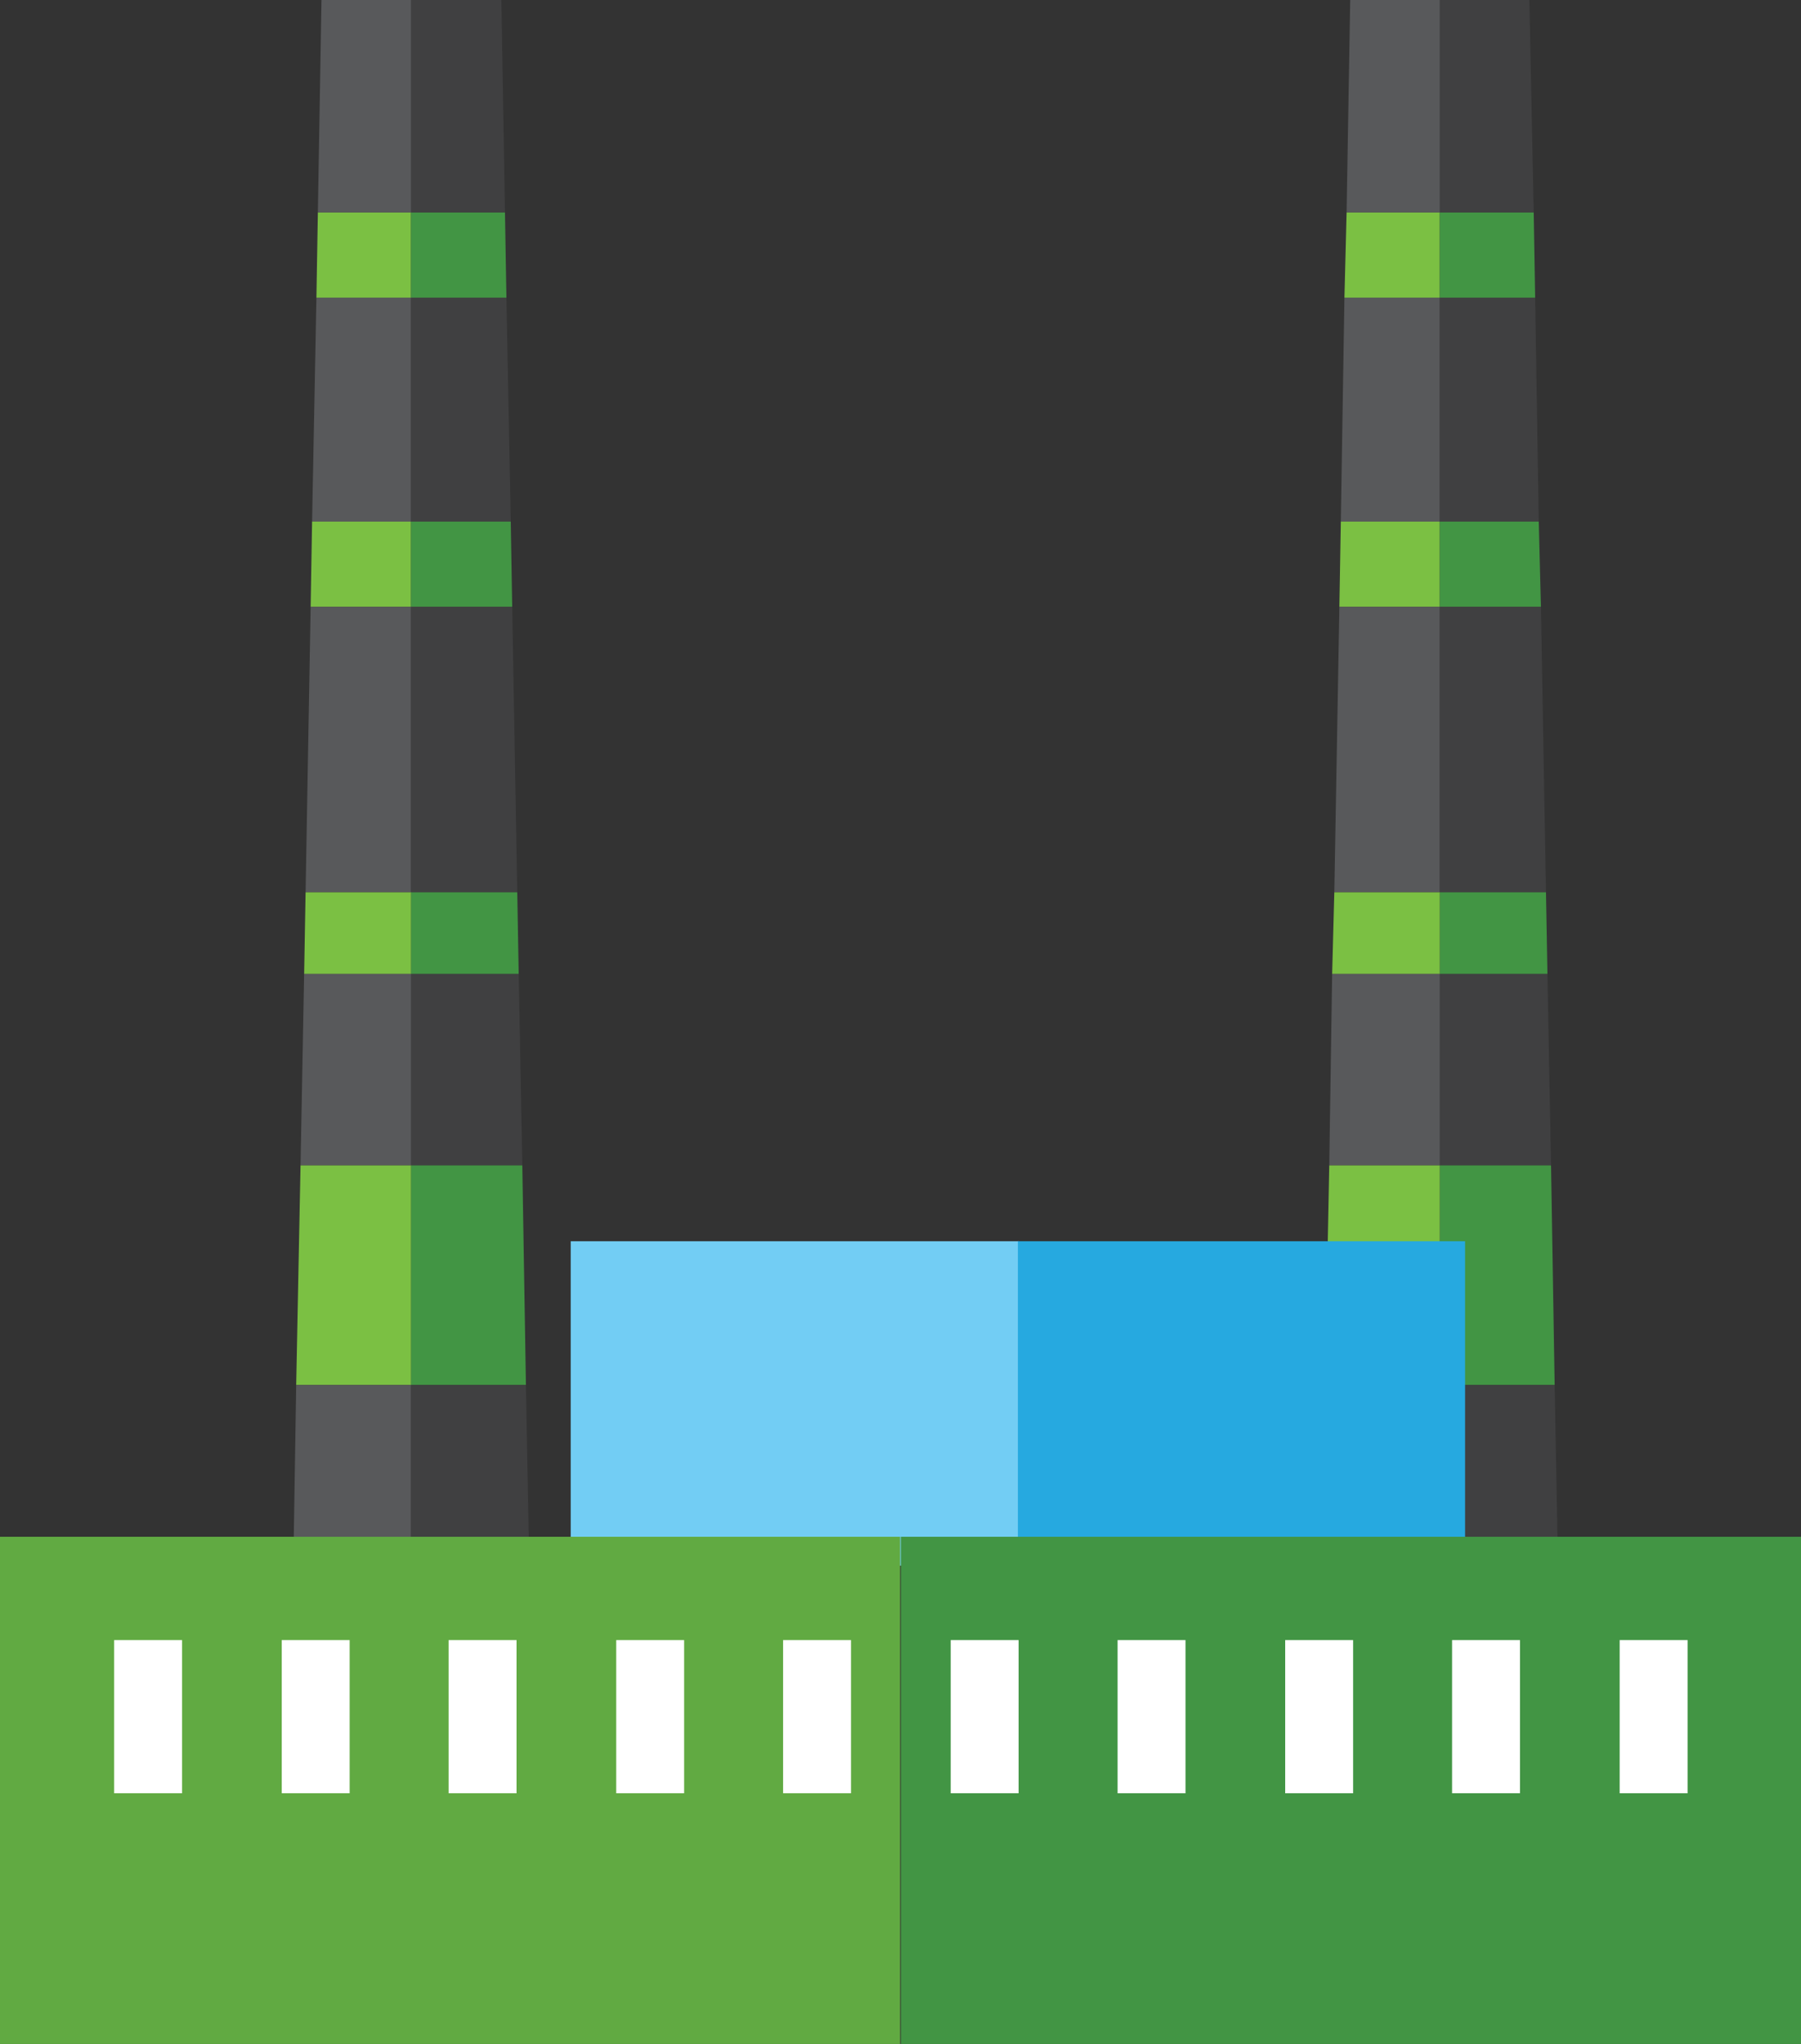
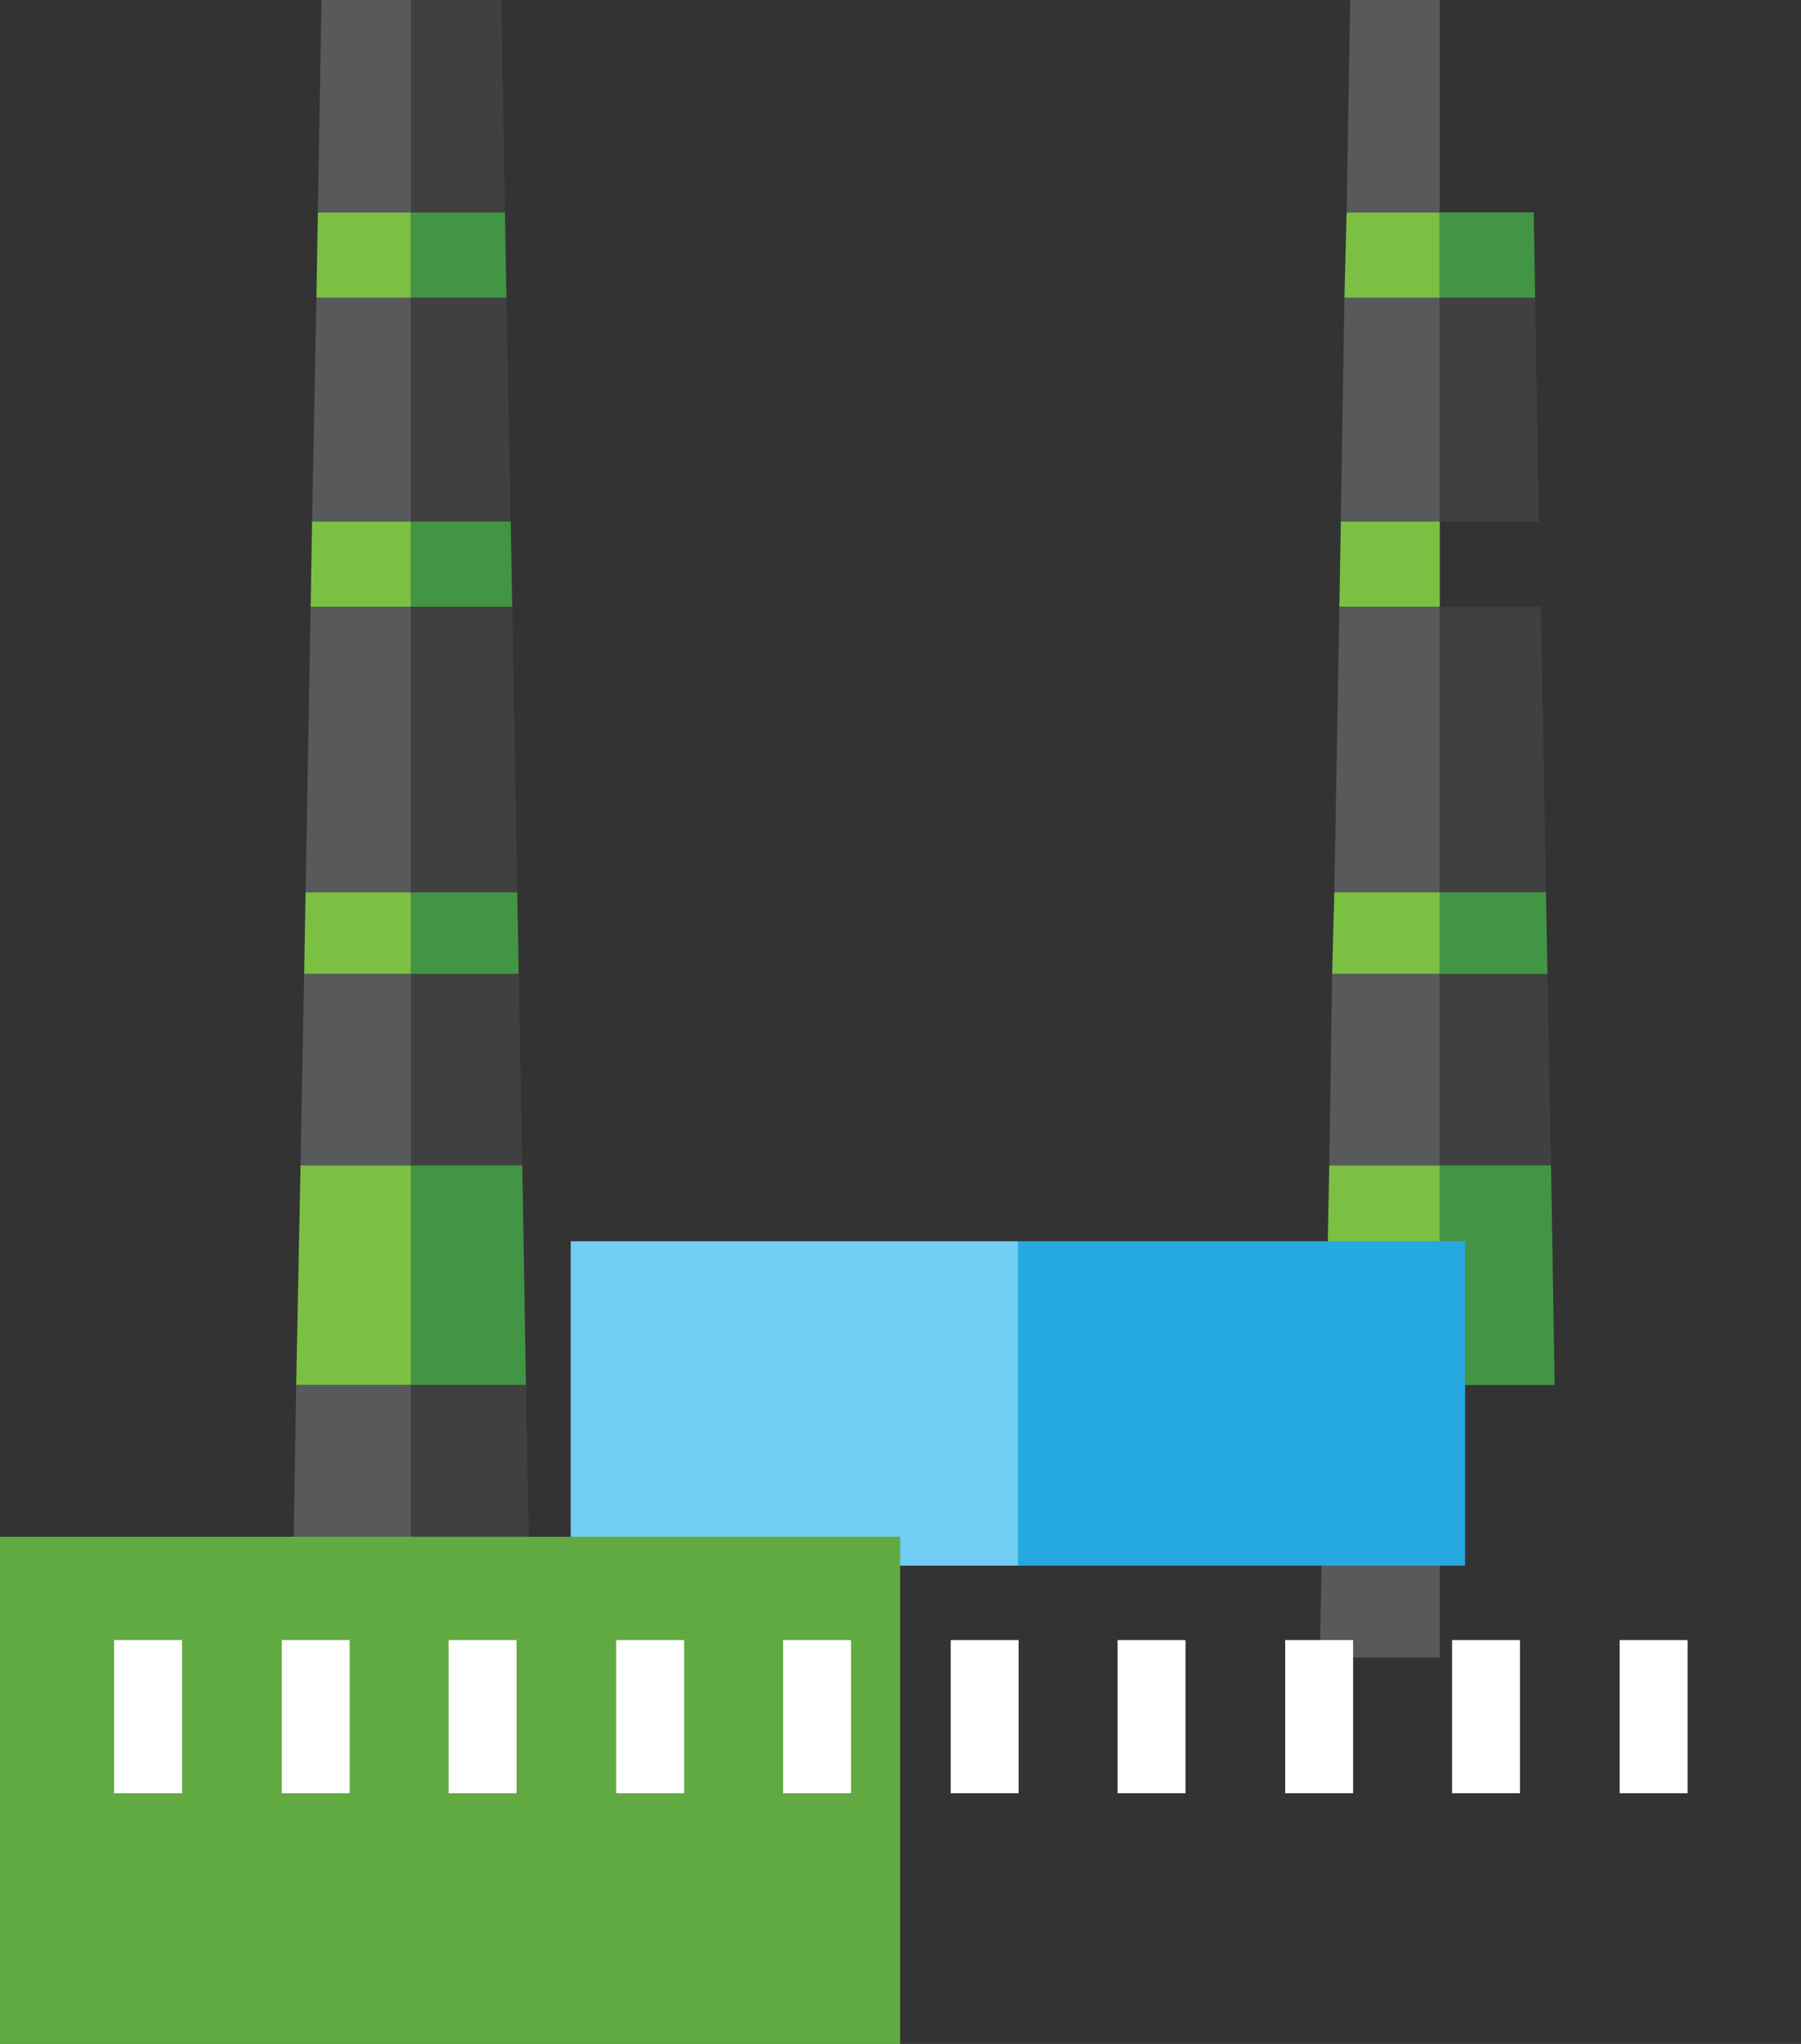
<svg xmlns="http://www.w3.org/2000/svg" version="1.1" id="Layer_1" x="0px" y="0px" viewBox="0 0 249.3 282.9" style="enable-background:new 0 0 249.3 282.9;" xml:space="preserve">
  <rect x="0" y="0" width="249.3" height="282.9" fill="#333333" stroke="none" />
  <style type="text/css">
	.st0{fill:#58595B;}
	.st1{fill:#404041;}
	.st2{fill:#7BC043;}
	.st3{fill:#429544;}
	.st4{fill:#72CDF4;}
	.st5{fill:#26A9E0;}
	.st6{fill:#61AA42;}
	.st7{fill:#FFFFFF;}
</style>
  <g>
    <polygon class="st0" points="199.3,41.2 186.1,41.2 186.1,41.2 185.6,72.2 199.3,72.2  " />
    <polygon class="st1" points="199.3,72.2 213,72.2 212.5,41.2 199.3,41.2  " />
    <polygon class="st2" points="199.3,72.2 185.6,72.2 185.4,84 199.3,84  " />
-     <polygon class="st3" points="199.3,84 213.3,84 213,72.2 199.3,72.2  " />
    <polygon class="st0" points="199.3,84 185.4,84 184.7,123.5 199.3,123.5  " />
    <polygon class="st1" points="199.3,123.5 214,123.5 214,123.5 213.3,84 199.3,84  " />
    <polygon class="st3" points="199.3,134.8 214.2,134.8 214,123.5 199.3,123.5  " />
    <polygon class="st2" points="199.3,123.5 184.7,123.5 184.7,123.5 184.4,134.8 199.3,134.8  " />
    <polygon class="st1" points="199.3,161.3 214.7,161.3 214.2,134.8 199.3,134.8  " />
    <polygon class="st0" points="199.3,134.8 184.4,134.8 184,161.3 199.3,161.3  " />
    <polygon class="st3" points="199.3,191.7 215.2,191.7 214.7,161.3 199.3,161.3  " />
    <polygon class="st2" points="199.3,161.3 184,161.3 183.4,191.7 199.3,191.7  " />
    <polygon class="st0" points="183.4,191.7 182.7,229.4 199.3,229.4 199.3,191.7  " />
-     <polygon class="st1" points="215.2,191.7 199.3,191.7 199.3,229.4 215.9,229.4  " />
    <polygon class="st2" points="199.3,29.4 186.4,29.4 186.1,41.2 199.3,41.2  " />
    <polygon class="st3" points="199.3,41.2 212.5,41.2 212.5,41.2 212.3,29.4 199.3,29.4  " />
-     <polygon class="st1" points="212.3,29.4 211.7,0 199.3,0 199.3,29.4  " />
    <polygon class="st0" points="199.3,0 186.9,0 186.4,29.4 199.3,29.4  " />
  </g>
  <g>
    <rect x="79" y="171.8" class="st4" width="62" height="44.9" />
    <rect x="140.9" y="171.8" class="st5" width="61.9" height="44.9" />
  </g>
  <g>
    <polygon class="st0" points="56.9,41.2 43.8,41.2 43.8,41.2 43.2,72.2 56.9,72.2  " />
    <polygon class="st1" points="56.9,72.2 70.7,72.2 70.1,41.2 56.9,41.2  " />
    <polygon class="st2" points="56.9,72.2 43.2,72.2 43,84 56.9,84  " />
    <polygon class="st3" points="56.9,84 70.9,84 70.7,72.2 56.9,72.2  " />
    <polygon class="st0" points="56.9,84 43,84 42.3,123.5 56.9,123.5  " />
    <polygon class="st1" points="56.9,123.5 71.6,123.5 71.6,123.5 70.9,84 56.9,84  " />
    <polygon class="st3" points="56.9,134.8 71.8,134.8 71.6,123.5 56.9,123.5  " />
    <polygon class="st2" points="56.9,123.5 42.3,123.5 42.3,123.5 42.1,134.8 56.9,134.8  " />
    <polygon class="st1" points="56.9,161.3 72.3,161.3 71.8,134.8 56.9,134.8  " />
    <polygon class="st0" points="56.9,134.8 42.1,134.8 41.6,161.3 56.9,161.3  " />
    <polygon class="st3" points="56.9,191.7 72.8,191.7 72.3,161.3 56.9,161.3  " />
    <polygon class="st2" points="56.9,161.3 41.6,161.3 41,191.7 56.9,191.7  " />
    <polygon class="st0" points="41,191.7 40.4,229.4 56.9,229.4 56.9,191.7  " />
    <polygon class="st1" points="72.8,191.7 56.9,191.7 56.9,229.4 73.5,229.4  " />
    <polygon class="st2" points="56.9,29.4 44,29.4 43.8,41.2 56.9,41.2  " />
    <polygon class="st3" points="56.9,41.2 70.1,41.2 70.1,41.2 69.9,29.4 56.9,29.4  " />
    <polygon class="st1" points="69.9,29.4 69.4,0 56.9,0 56.9,29.4  " />
    <polygon class="st0" points="56.9,0 44.5,0 44,29.4 56.9,29.4  " />
  </g>
  <g>
    <rect y="212.7" class="st6" width="124.6" height="70.2" />
-     <rect x="124.7" y="212.7" class="st3" width="124.6" height="70.2" />
  </g>
  <g>
    <rect x="15.8" y="227" class="st7" width="9.4" height="21.2" />
    <rect x="39" y="227" class="st7" width="9.4" height="21.2" />
    <rect x="62.1" y="227" class="st7" width="9.4" height="21.2" />
    <rect x="85.3" y="227" class="st7" width="9.4" height="21.2" />
    <rect x="108.4" y="227" class="st7" width="9.4" height="21.2" />
    <rect x="131.6" y="227" class="st7" width="9.4" height="21.2" />
    <rect x="154.7" y="227" class="st7" width="9.4" height="21.2" />
    <rect x="177.9" y="227" class="st7" width="9.4" height="21.2" />
    <rect x="201" y="227" class="st7" width="9.4" height="21.2" />
    <rect x="224.2" y="227" class="st7" width="9.4" height="21.2" />
  </g>
</svg>